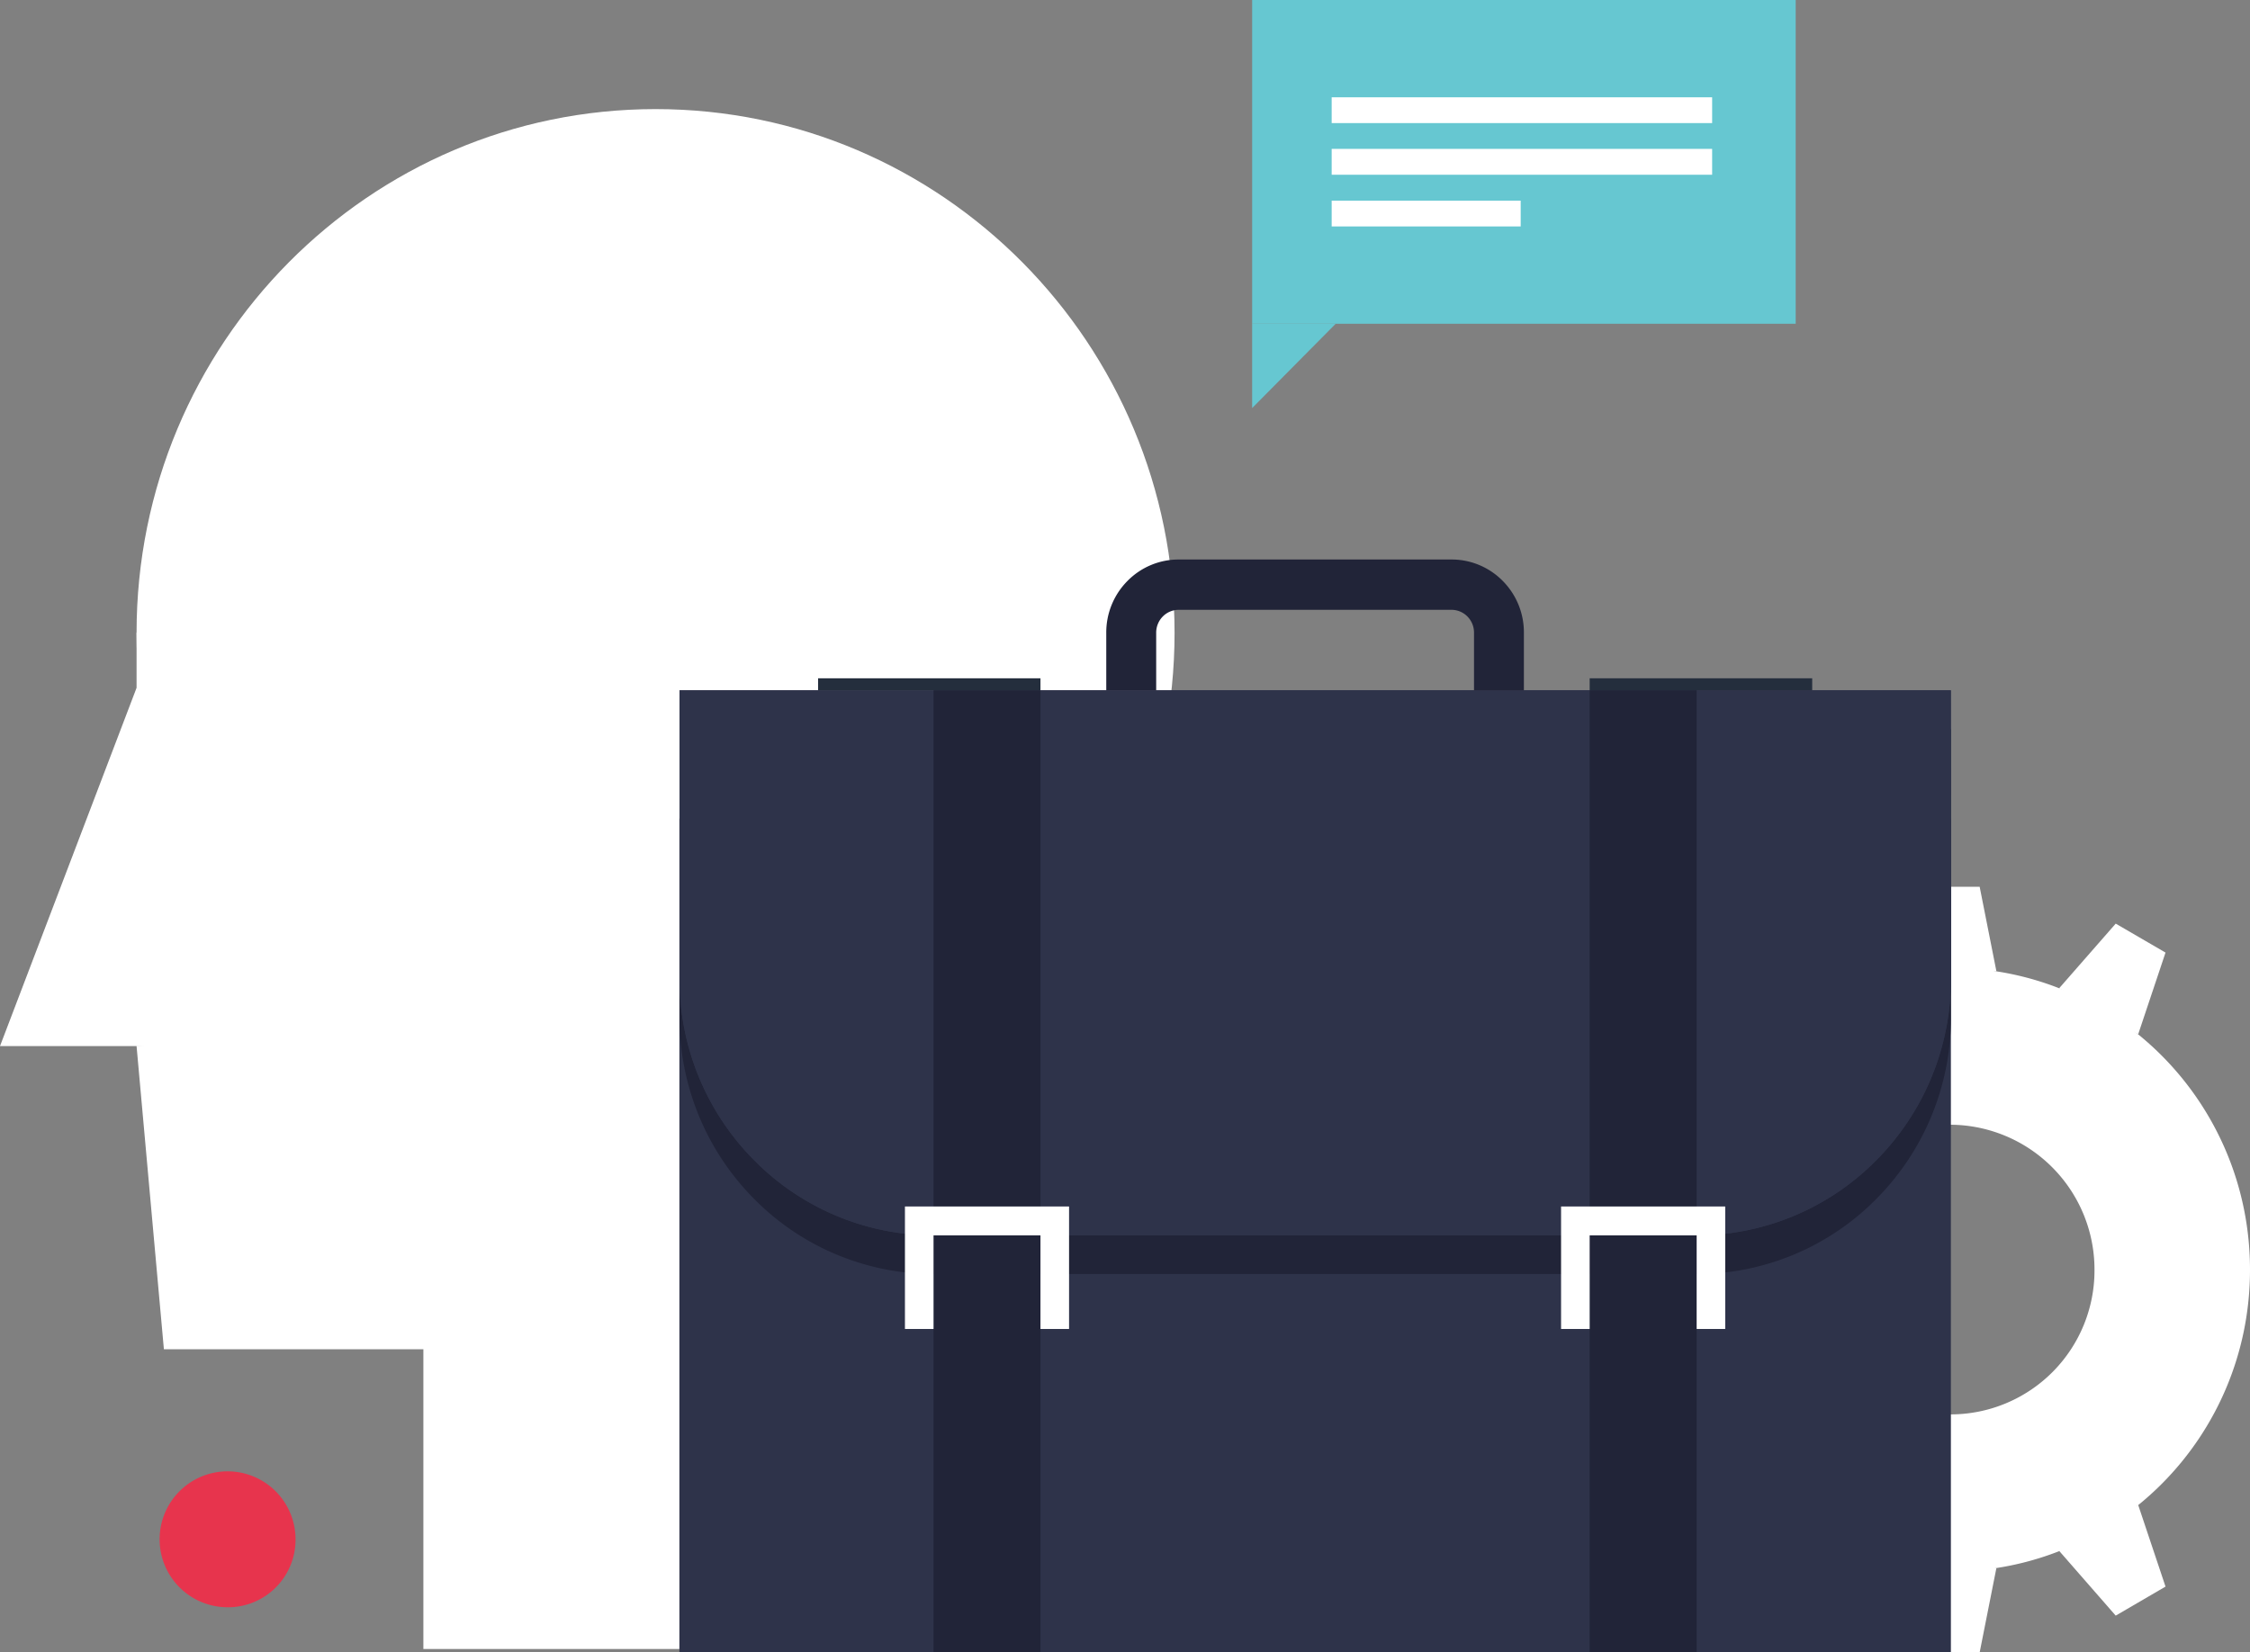
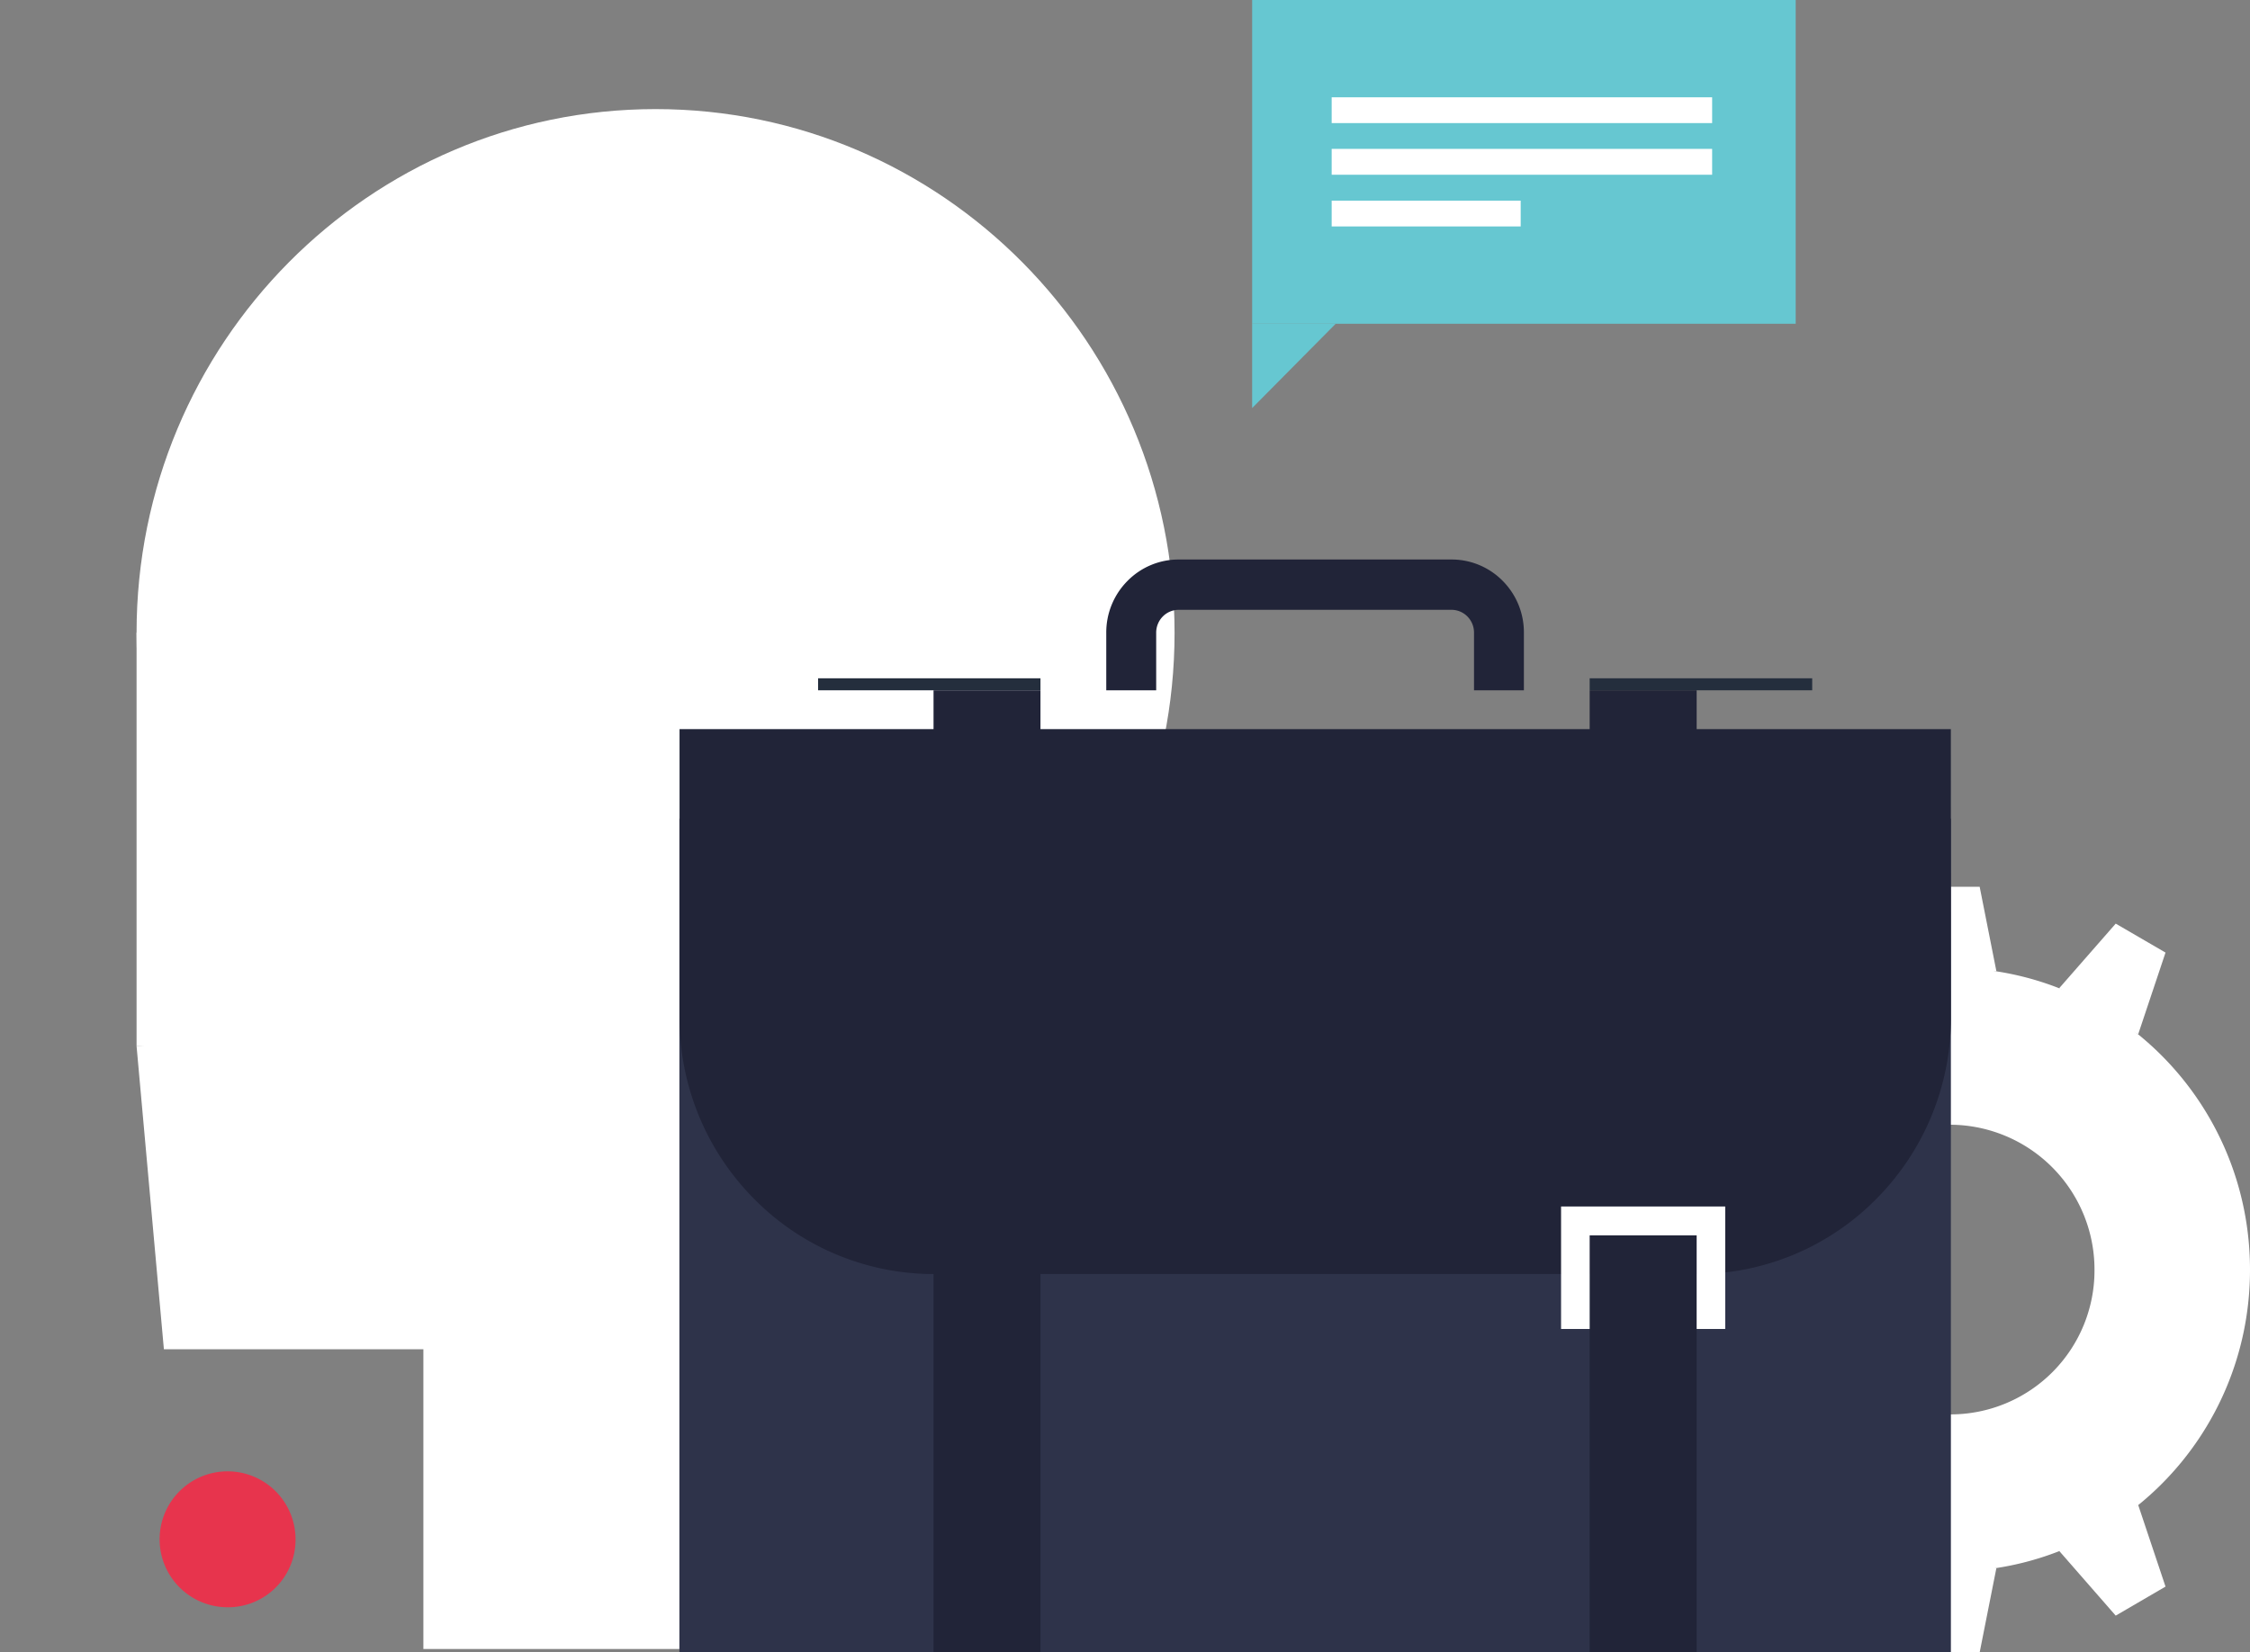
<svg xmlns="http://www.w3.org/2000/svg" xmlns:xlink="http://www.w3.org/1999/xlink" viewBox="0 0 603.51 443.32">
  <rect x="0" y="0" width="603.51" height="443.32" fill="#808080" stroke="none" />
  <g fill="#fff">
    <path d="M315.05,169.76c0,77.58-62.33,140.47-139.2,140.47S36.63,247.34,36.63,169.76,99,29.27,175.85,29.27s139.2,62.9,139.2,140.49" />
    <path d="M36.63 169.75h73.27v110.91H36.63z" />
-     <path d="M51.29 280.66H0l36.63-96.12 14.66 96.12z" />
    <path d="M223.46 361.99H43.96l-7.33-81.33 205.15-14.79-18.32 96.12z" />
    <path d="M289.4 442.41H113.56v-92.42l150.2-62.85 25.64 155.27z" />
    <path d="M212.47 336.25l54.95-22.32 40.3-99.81-95.25 14.78v107.35zM531 237.92h-15.46l-4.49 22.67h24.44L531 237.92zm-51.92 9.87l-13.38 7.78 7.33 21.91 21.17-12.33-15.12-17.36zM439 282.52l-7.74 13.5 17.24 15.26 12.23-21.33-21.73-7.43zm-17.5 50.31v15.6l22.47 4.55v-24.67l-22.47 4.52zm9.76 52.4l7.74 13.5 21.73-7.42-12.23-21.36-17.24 15.28zm34.44 40.44l13.38 7.79 15.12-17.38-21.17-12.31-7.33 21.9zm49.86 17.65H531l4.49-22.64h-24.42l4.49 22.64zm51.93-9.86l13.36-7.79-7.33-21.9-21.21 12.31 15.18 17.38zm13.36-177.89l-13.36-7.77-15.18 17.35 21.21 12.33 7.33-21.91z" />
    <path d="M523.29,379.47a38.86,38.86,0,1,1,38.51-38.84,38.62,38.62,0,0,1-38.51,38.84m0-119.8c-44.37,0-80.26,36.23-80.26,81s35.89,80.95,80.26,80.95,80.22-36.24,80.22-80.95-35.89-81-80.22-81" />
  </g>
  <path d="M182.23 219.62h341.05v223.7H182.23z" fill="#2e334a" />
-   <path d="M523.27,195.62h-341V273a68.86,68.86,0,0,0,20,48.65,67.74,67.74,0,0,0,48.21,20.17H455.09a67.7,67.7,0,0,0,48.2-20.17,68.92,68.92,0,0,0,20-48.65Z" fill="#212438" />
+   <path d="M523.27,195.62h-341V273a68.86,68.86,0,0,0,20,48.65,67.74,67.74,0,0,0,48.21,20.17H455.09a67.7,67.7,0,0,0,48.2-20.17,68.92,68.92,0,0,0,20-48.65" fill="#212438" />
  <g fill="#2e334a">
    <use xlink:href="#B" />
    <use xlink:href="#B" />
  </g>
  <path d="M219.43 181.98h59.65v3.22h-59.65zm206.96 0h59.69v3.22h-59.69z" fill="#242e3d" />
  <path d="M408.75 185.2h-13.38v-15.47a6.13 6.13 0 0 0-1.77-4.33 6 6 0 0 0-4.28-1.79h-73.15a6 6 0 0 0-4.28 1.79 6.17 6.17 0 0 0-1.77 4.33v15.47h-13.39v-15.47a19.6 19.6 0 0 1 5.7-13.88 19.22 19.22 0 0 1 13.74-5.74h73.15a19.23 19.23 0 0 1 13.75 5.74 19.58 19.58 0 0 1 5.68 13.88zm-158.35 0h28.68v258.12H250.4z" fill="#212438" />
-   <path d="M286.75 323.69h-44.02v32.86h7.67v-25.11h28.68v25.11h7.67v-32.86z" fill="#fff" />
  <path d="M426.39 185.2h28.7v258.12h-28.7z" fill="#212438" />
  <path d="M462.75 323.69h-44.03v32.86h7.67v-25.11h28.7v25.11h7.66v-32.86z" fill="#fff" />
  <g fill="#66c7d1">
    <path d="M335.86 0h145.79v86.86H335.86z" />
    <path d="M335.86 109.48V86.86h22.41l-22.41 22.62z" />
  </g>
  <path d="M357.19 53.83h50.7v6.93h-50.7zm0-13.88h102.05v6.93H357.19zm0-13.85h102.05v6.93H357.19z" fill="#fff" />
  <path d="M61.21,431.21A18.23,18.23,0,1,1,79.27,413a18.12,18.12,0,0,1-18.06,18.22" fill="#e7344d" />
  <defs>
-     <path id="B" d="M523.27,185.2h-341v77.42a68.86,68.86,0,0,0,20,48.65,67.74,67.74,0,0,0,48.21,20.17H455.09a67.7,67.7,0,0,0,48.2-20.17,68.92,68.92,0,0,0,20-48.65Z" />
-   </defs>
+     </defs>
</svg>